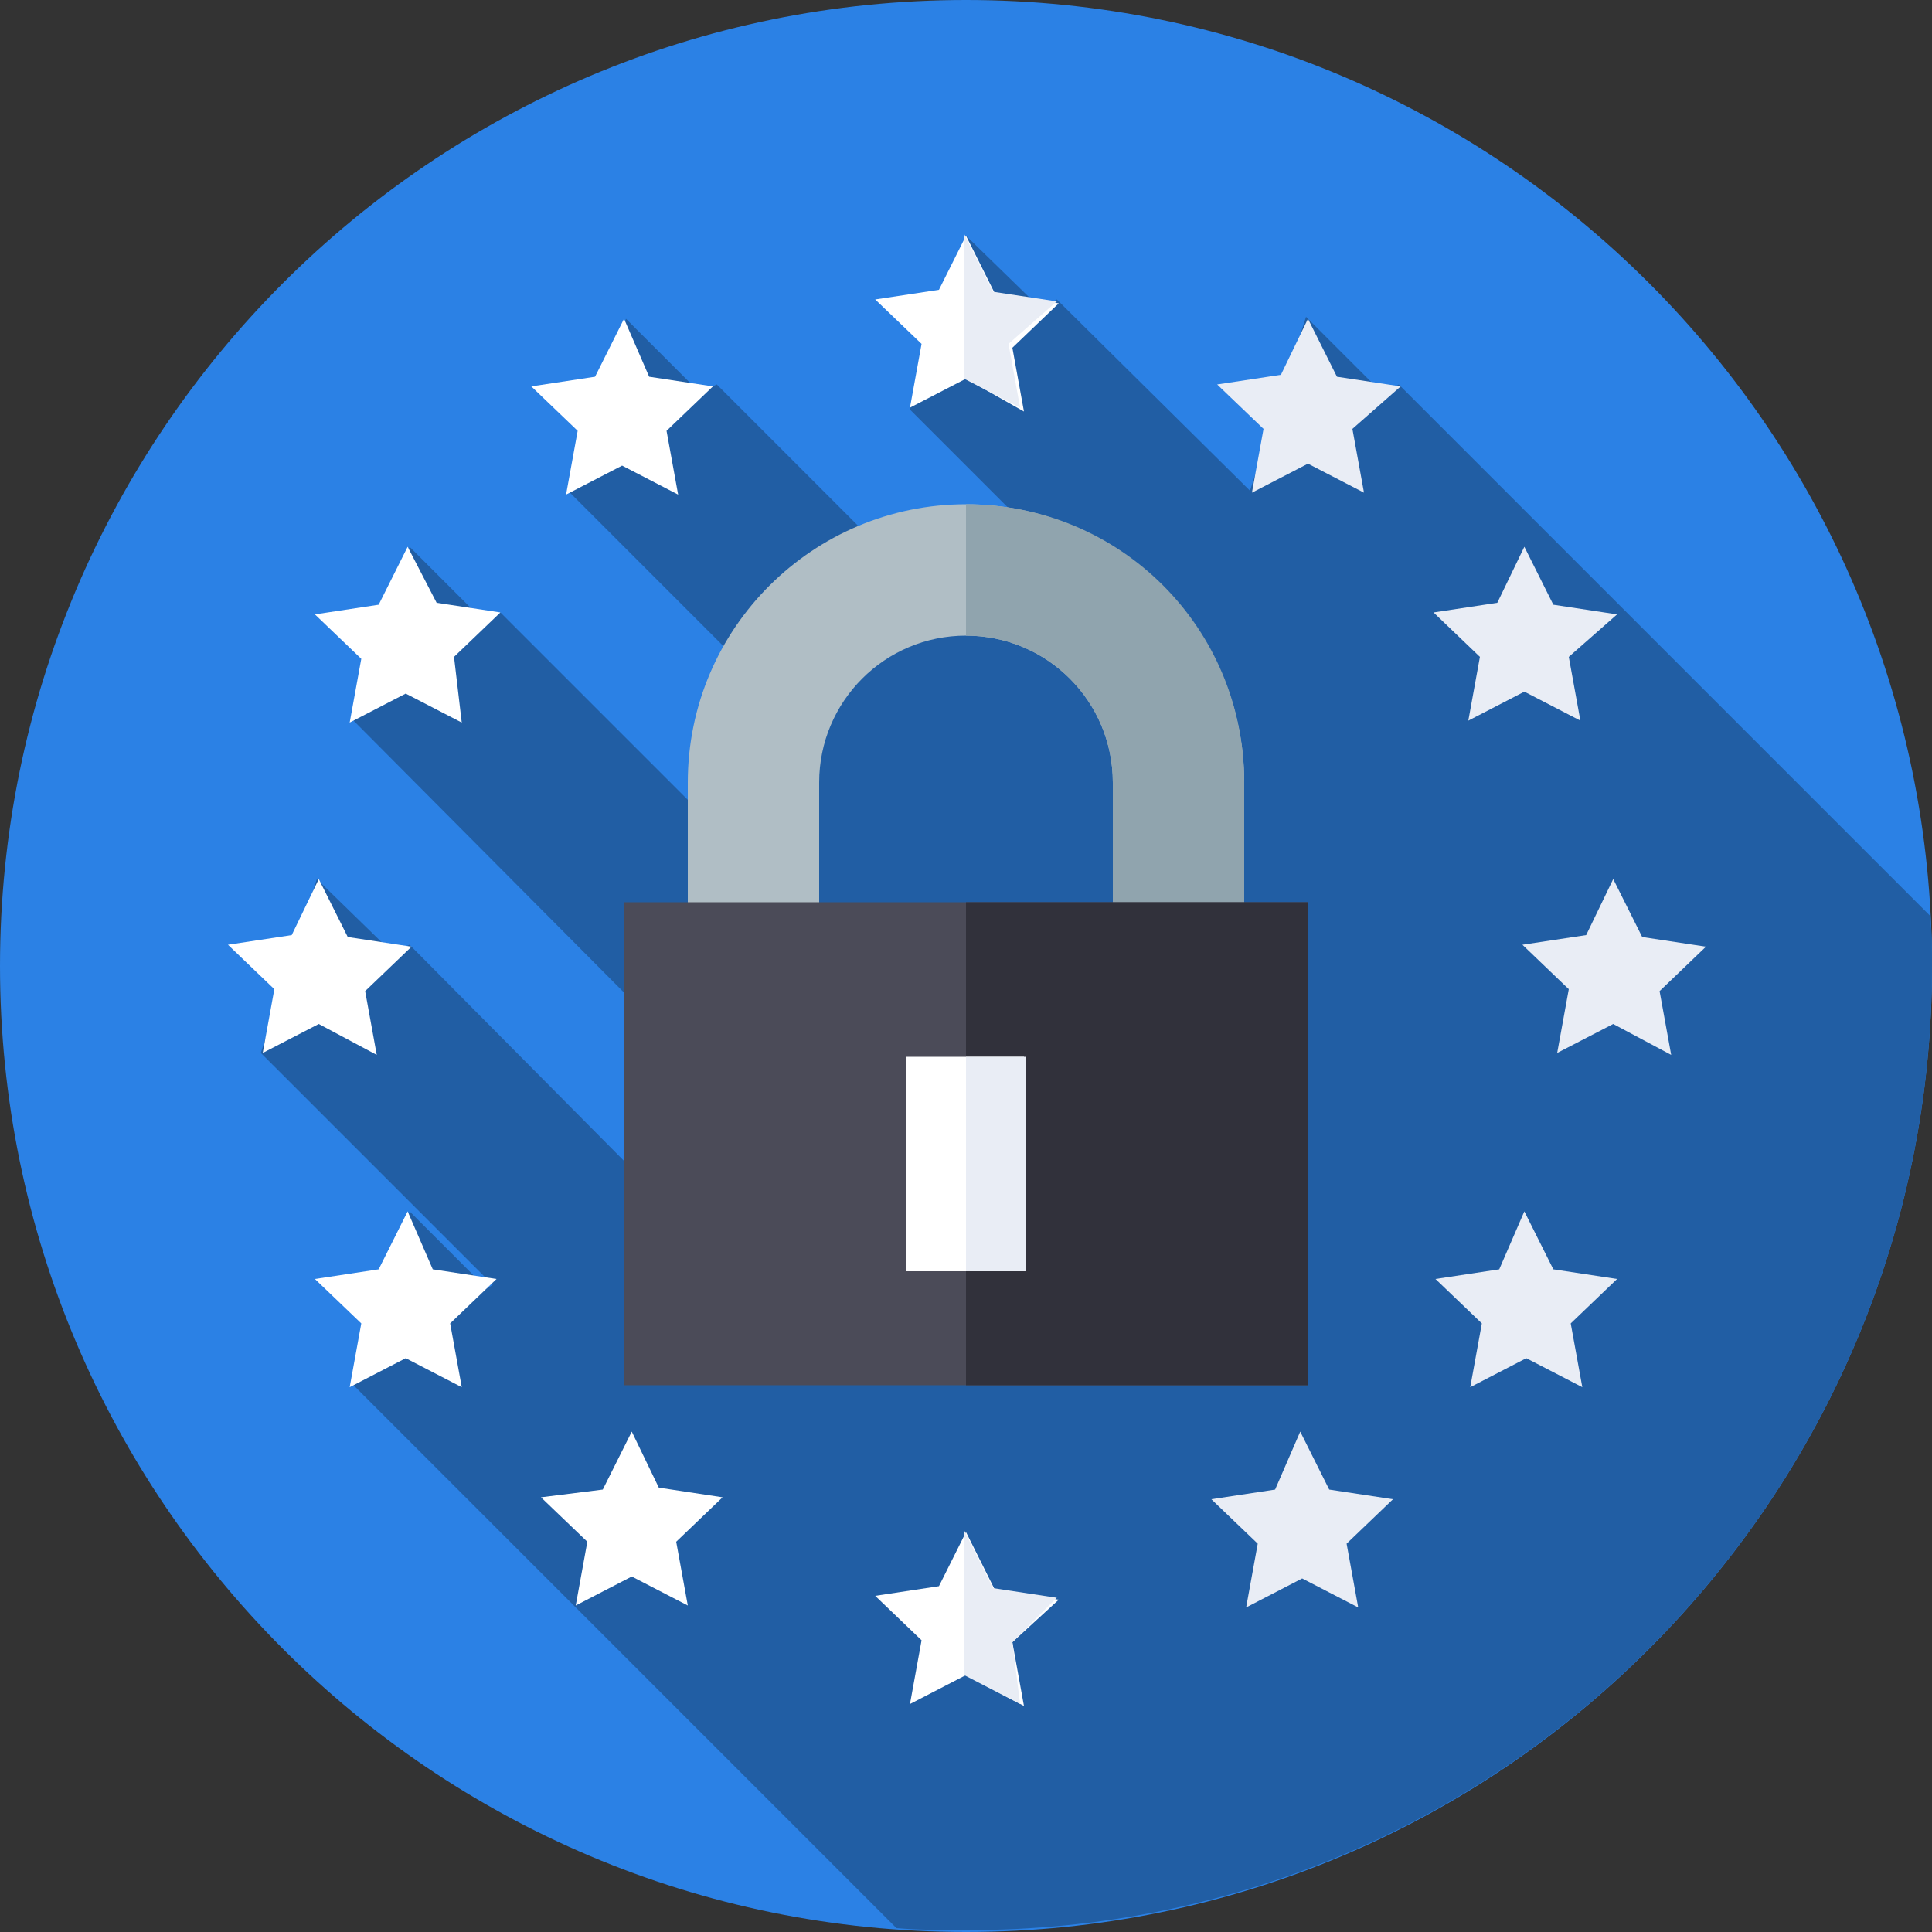
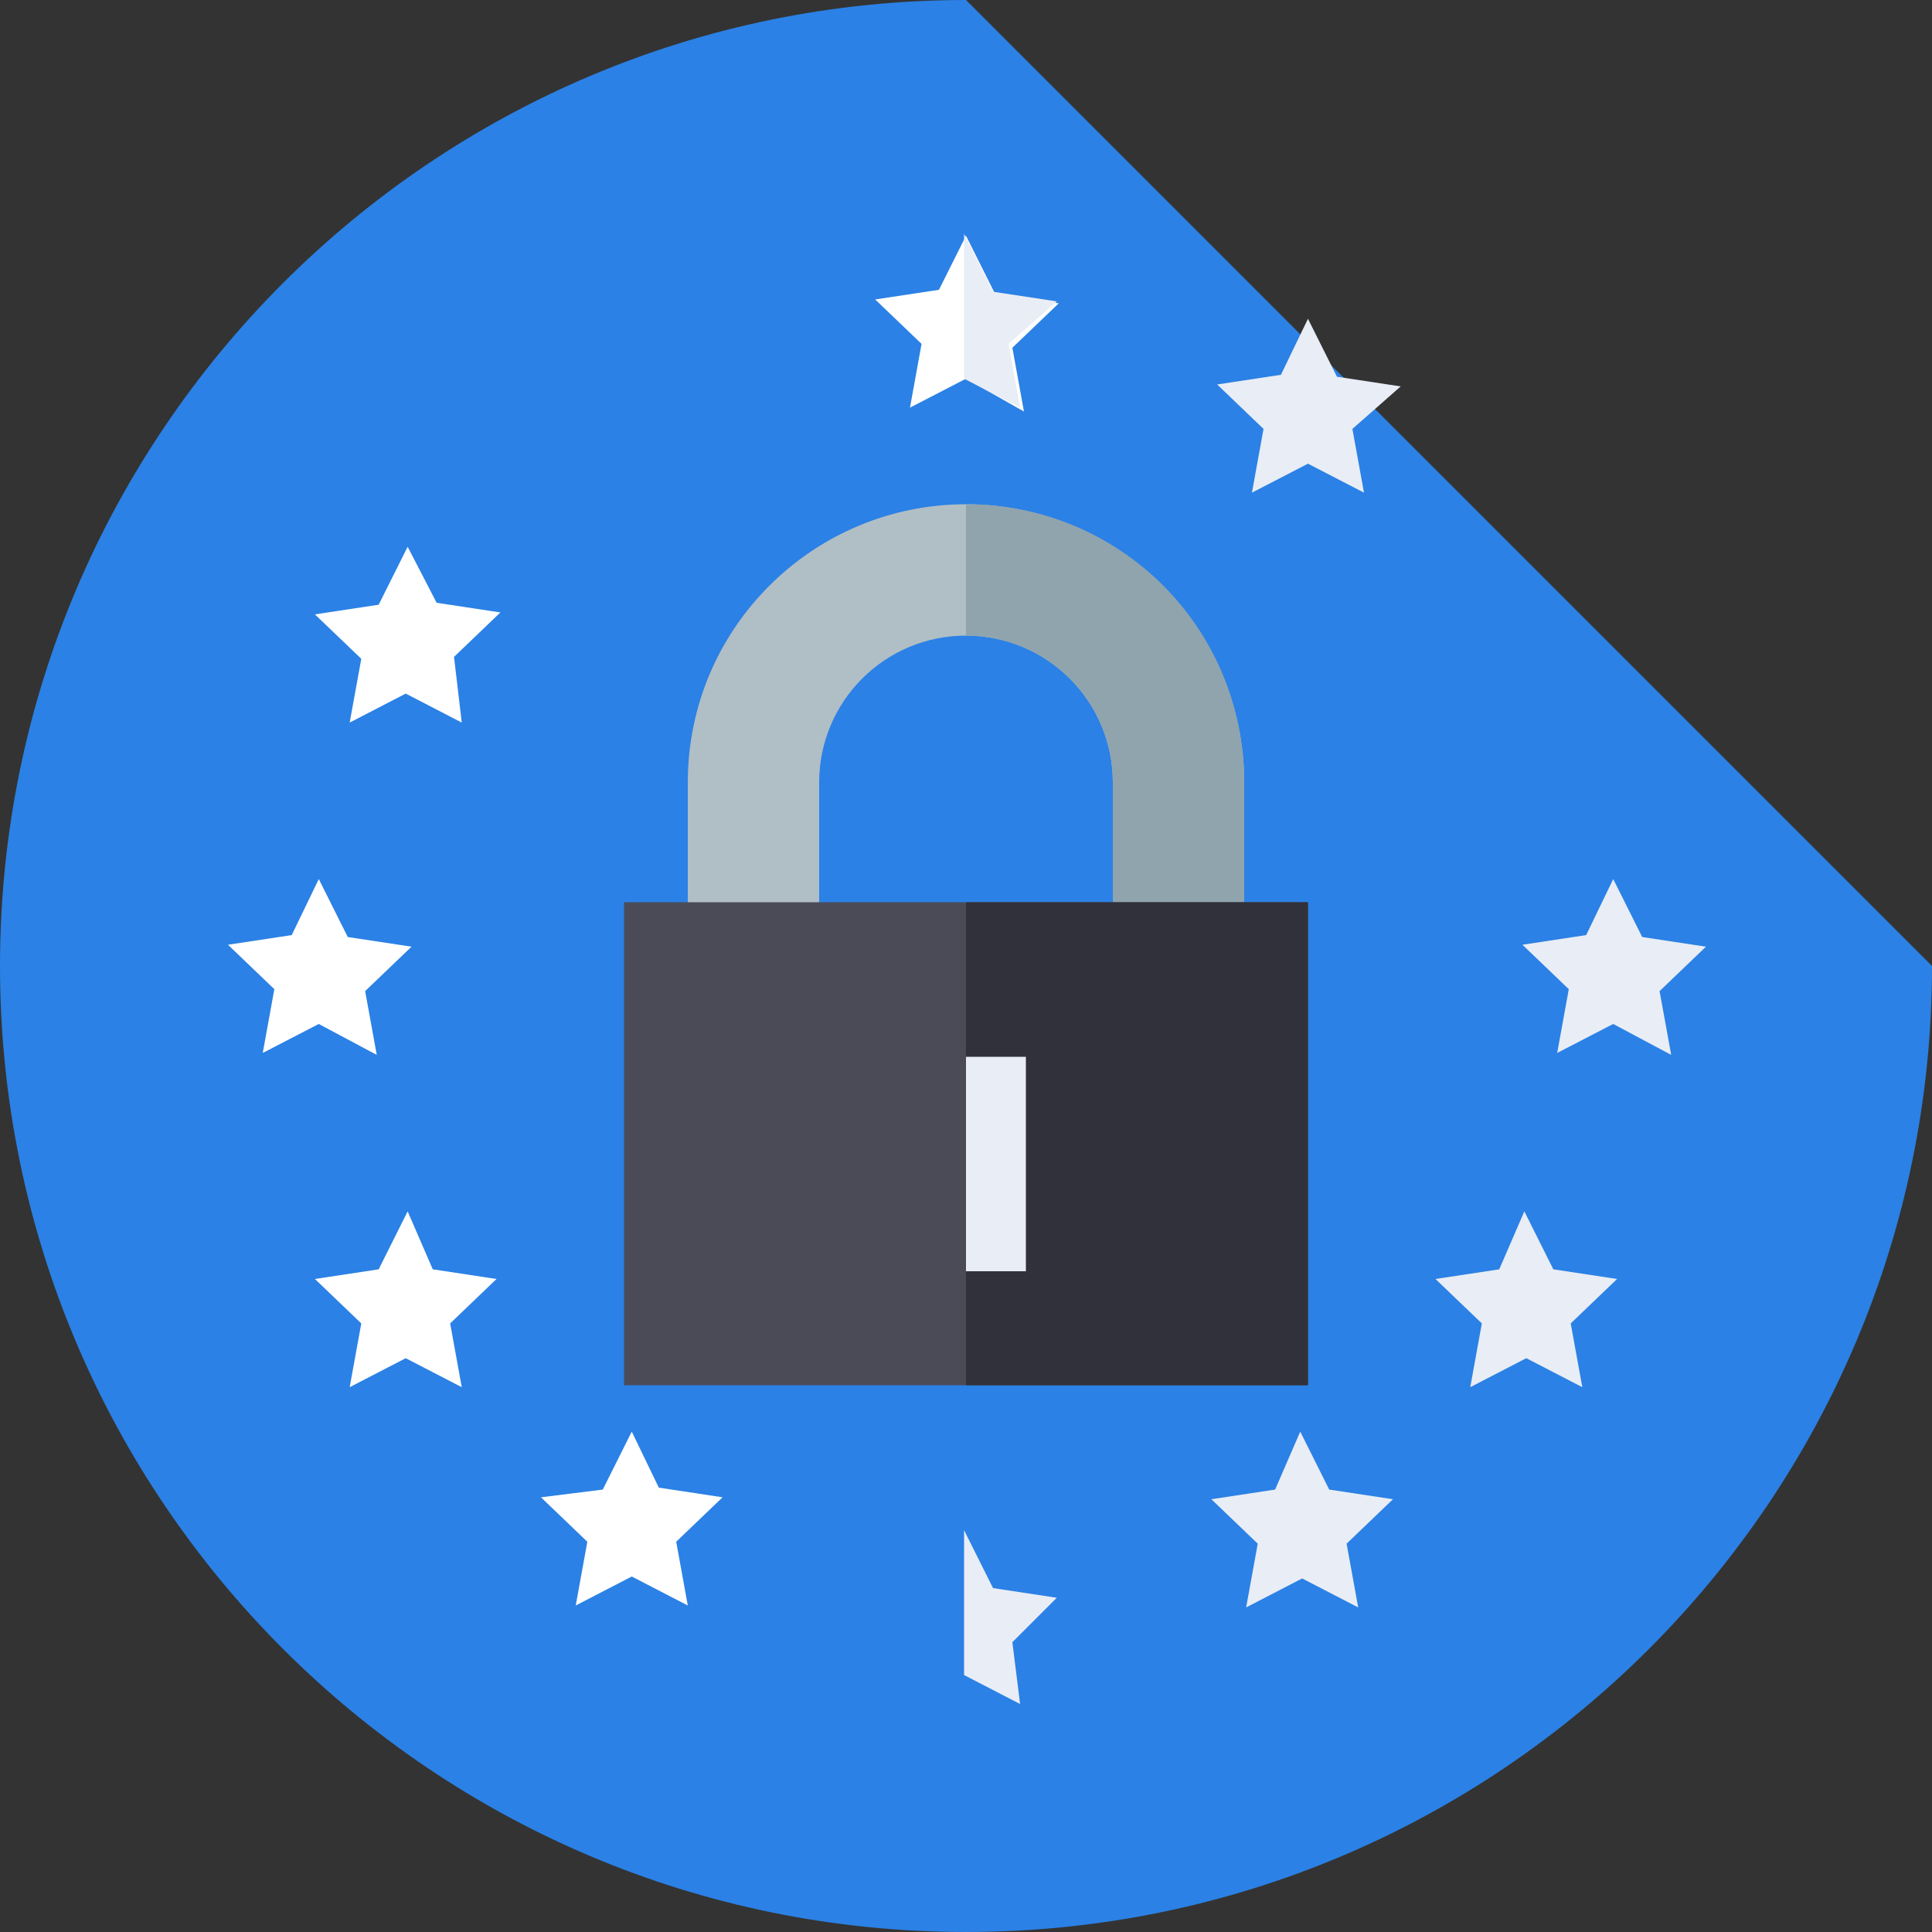
<svg xmlns="http://www.w3.org/2000/svg" version="1.1" id="Layer_3" x="0px" y="0px" viewBox="0 0 100 100" style="enable-background:new 0 0 100 100;" xml:space="preserve">
  <rect x="0" y="0" width="100" height="100" fill="#333333" stroke="none" />
  <style type="text/css">
	.st0{fill:#2B81E5;}
	.st1{fill:#215EA4;}
	.st2{fill:#FFFFFF;}
	.st3{fill:#E9EDF5;}
	.st4{fill:#B0BEC5;}
	.st5{fill:#90A4AE;}
	.st6{fill:#4B4B58;}
	.st7{fill:#31313B;}
</style>
  <title>text-analytics</title>
-   <path class="st0" d="M100,50c0,27.6-22.4,50-50,50S0,77.6,0,50S22.4,0,50,0S100,22.4,100,50z" />
-   <path class="st1" d="M100,50c0-0.9,0-1.7-0.1-2.6L72.4,19.9l-0.8,0.5l-4-4l-2.9,9l-10-9.9l-0.8,0.5L50,12.2l-2.9,9l5.8,5.8l-3.1,5.6  L37.1,19.9l-0.9,0.4l-3.8-3.8l-2.9,9l12.3,12.3l-0.1,9.7L25.9,31.7l-0.9,0.4l-3.8-3.8l-2.9,9L36.9,56l-3.1,5.6L21.2,48.9l-0.9,0.4  l-3.9-3.8l-2.9,9l12,12l-0.3,0.2l-4-4l-2.9,9l28.1,28.1c1.2,0.1,2.4,0.1,3.6,0.1C77.6,100,100,77.6,100,50z" />
+   <path class="st0" d="M100,50c0,27.6-22.4,50-50,50S0,77.6,0,50S22.4,0,50,0z" />
  <path class="st2" d="M50,12.2l1.5,3l3.3,0.5l-2.4,2.3l0.6,3.3L50,19.6l-2.9,1.5l0.6-3.3l-2.4-2.3l3.3-0.5L50,12.2z" />
  <path class="st3" d="M54.7,15.6l-3.3-0.5l-1.5-3v7.5l2.9,1.5l-0.6-3.3L54.7,15.6z" />
-   <path class="st2" d="M50,79.3l1.5,3l3.3,0.5L52.4,85l0.6,3.3L50,86.7l-2.9,1.5l0.6-3.3l-2.4-2.3l3.3-0.5L50,79.3z" />
  <g>
    <path class="st3" d="M54.7,82.7l-3.3-0.5l-1.5-3v7.5l2.9,1.5L52.4,85L54.7,82.7z" />
    <path class="st3" d="M83.5,45.5l1.5,3l3.3,0.5l-2.4,2.3l0.6,3.3L83.5,53l-2.9,1.5l0.6-3.3l-2.4-2.3l3.3-0.5L83.5,45.5z" />
-     <path class="st3" d="M78.9,28.3l1.5,3l3.3,0.5L81.2,34l0.6,3.3l-2.9-1.5l-2.9,1.5l0.6-3.3l-2.4-2.3l3.3-0.5L78.9,28.3z" />
    <path class="st3" d="M78.9,62.7l1.5,3l3.3,0.5l-2.4,2.3l0.6,3.3l-2.9-1.5l-2.9,1.5l0.6-3.3l-2.4-2.3l3.3-0.5L78.9,62.7z" />
    <path class="st3" d="M67.7,16.5l1.5,3l3.3,0.5L70,22.2l0.6,3.3l-2.9-1.5l-2.9,1.5l0.6-3.3l-2.4-2.3l3.3-0.5L67.7,16.5z" />
    <path class="st3" d="M67.3,74.1l1.5,3l3.3,0.5l-2.4,2.3l0.6,3.3l-2.9-1.5l-2.9,1.5l0.6-3.3l-2.4-2.3l3.3-0.5L67.3,74.1z" />
  </g>
  <path class="st2" d="M21.1,28.3l-1.5,3l-3.3,0.5l2.4,2.3l-0.6,3.3l2.9-1.5l2.9,1.5L23.5,34l2.4-2.3l-3.3-0.5L21.1,28.3z" />
  <path class="st2" d="M21.1,62.7l-1.5,3l-3.3,0.5l2.4,2.3l-0.6,3.3l2.9-1.5l2.9,1.5l-0.6-3.3l2.4-2.3l-3.3-0.5L21.1,62.7z" />
-   <path class="st2" d="M32.3,16.5l-1.5,3l-3.3,0.5l2.4,2.3l-0.6,3.3l2.9-1.5l2.9,1.5l-0.6-3.3l2.4-2.3l-3.3-0.5L32.3,16.5z" />
  <path class="st2" d="M32.7,74.1l-1.5,3L28,77.5l2.4,2.3l-0.6,3.3l2.9-1.5l2.9,1.5l-0.6-3.3l2.4-2.3l-3.3-0.5L32.7,74.1z" />
  <path class="st2" d="M16.5,45.5l1.5,3l3.3,0.5l-2.4,2.3l0.6,3.3L16.5,53l-2.9,1.5l0.6-3.3l-2.4-2.3l3.3-0.5L16.5,45.5z" />
  <path class="st4" d="M64.4,49.5h-6.8v-9c0-4.2-3.4-7.6-7.6-7.6s-7.6,3.4-7.6,7.6v9h-6.8v-9c0-8,6.5-14.4,14.4-14.4  s14.4,6.5,14.4,14.4V49.5z" />
  <path class="st5" d="M50,26.1v6.8c4.2,0,7.6,3.4,7.6,7.6v9h6.8v-9C64.4,32.5,58,26.1,50,26.1z" />
  <path class="st6" d="M32.3,46.7h35.4v25H32.3V46.7z" />
  <path class="st7" d="M50,46.7h17.7v25H50V46.7z" />
-   <path class="st2" d="M46.9,54.7h6.1v11.1h-6.1V54.7z" />
  <path class="st3" d="M50,54.7h3.1v11.1H50V54.7z" />
</svg>